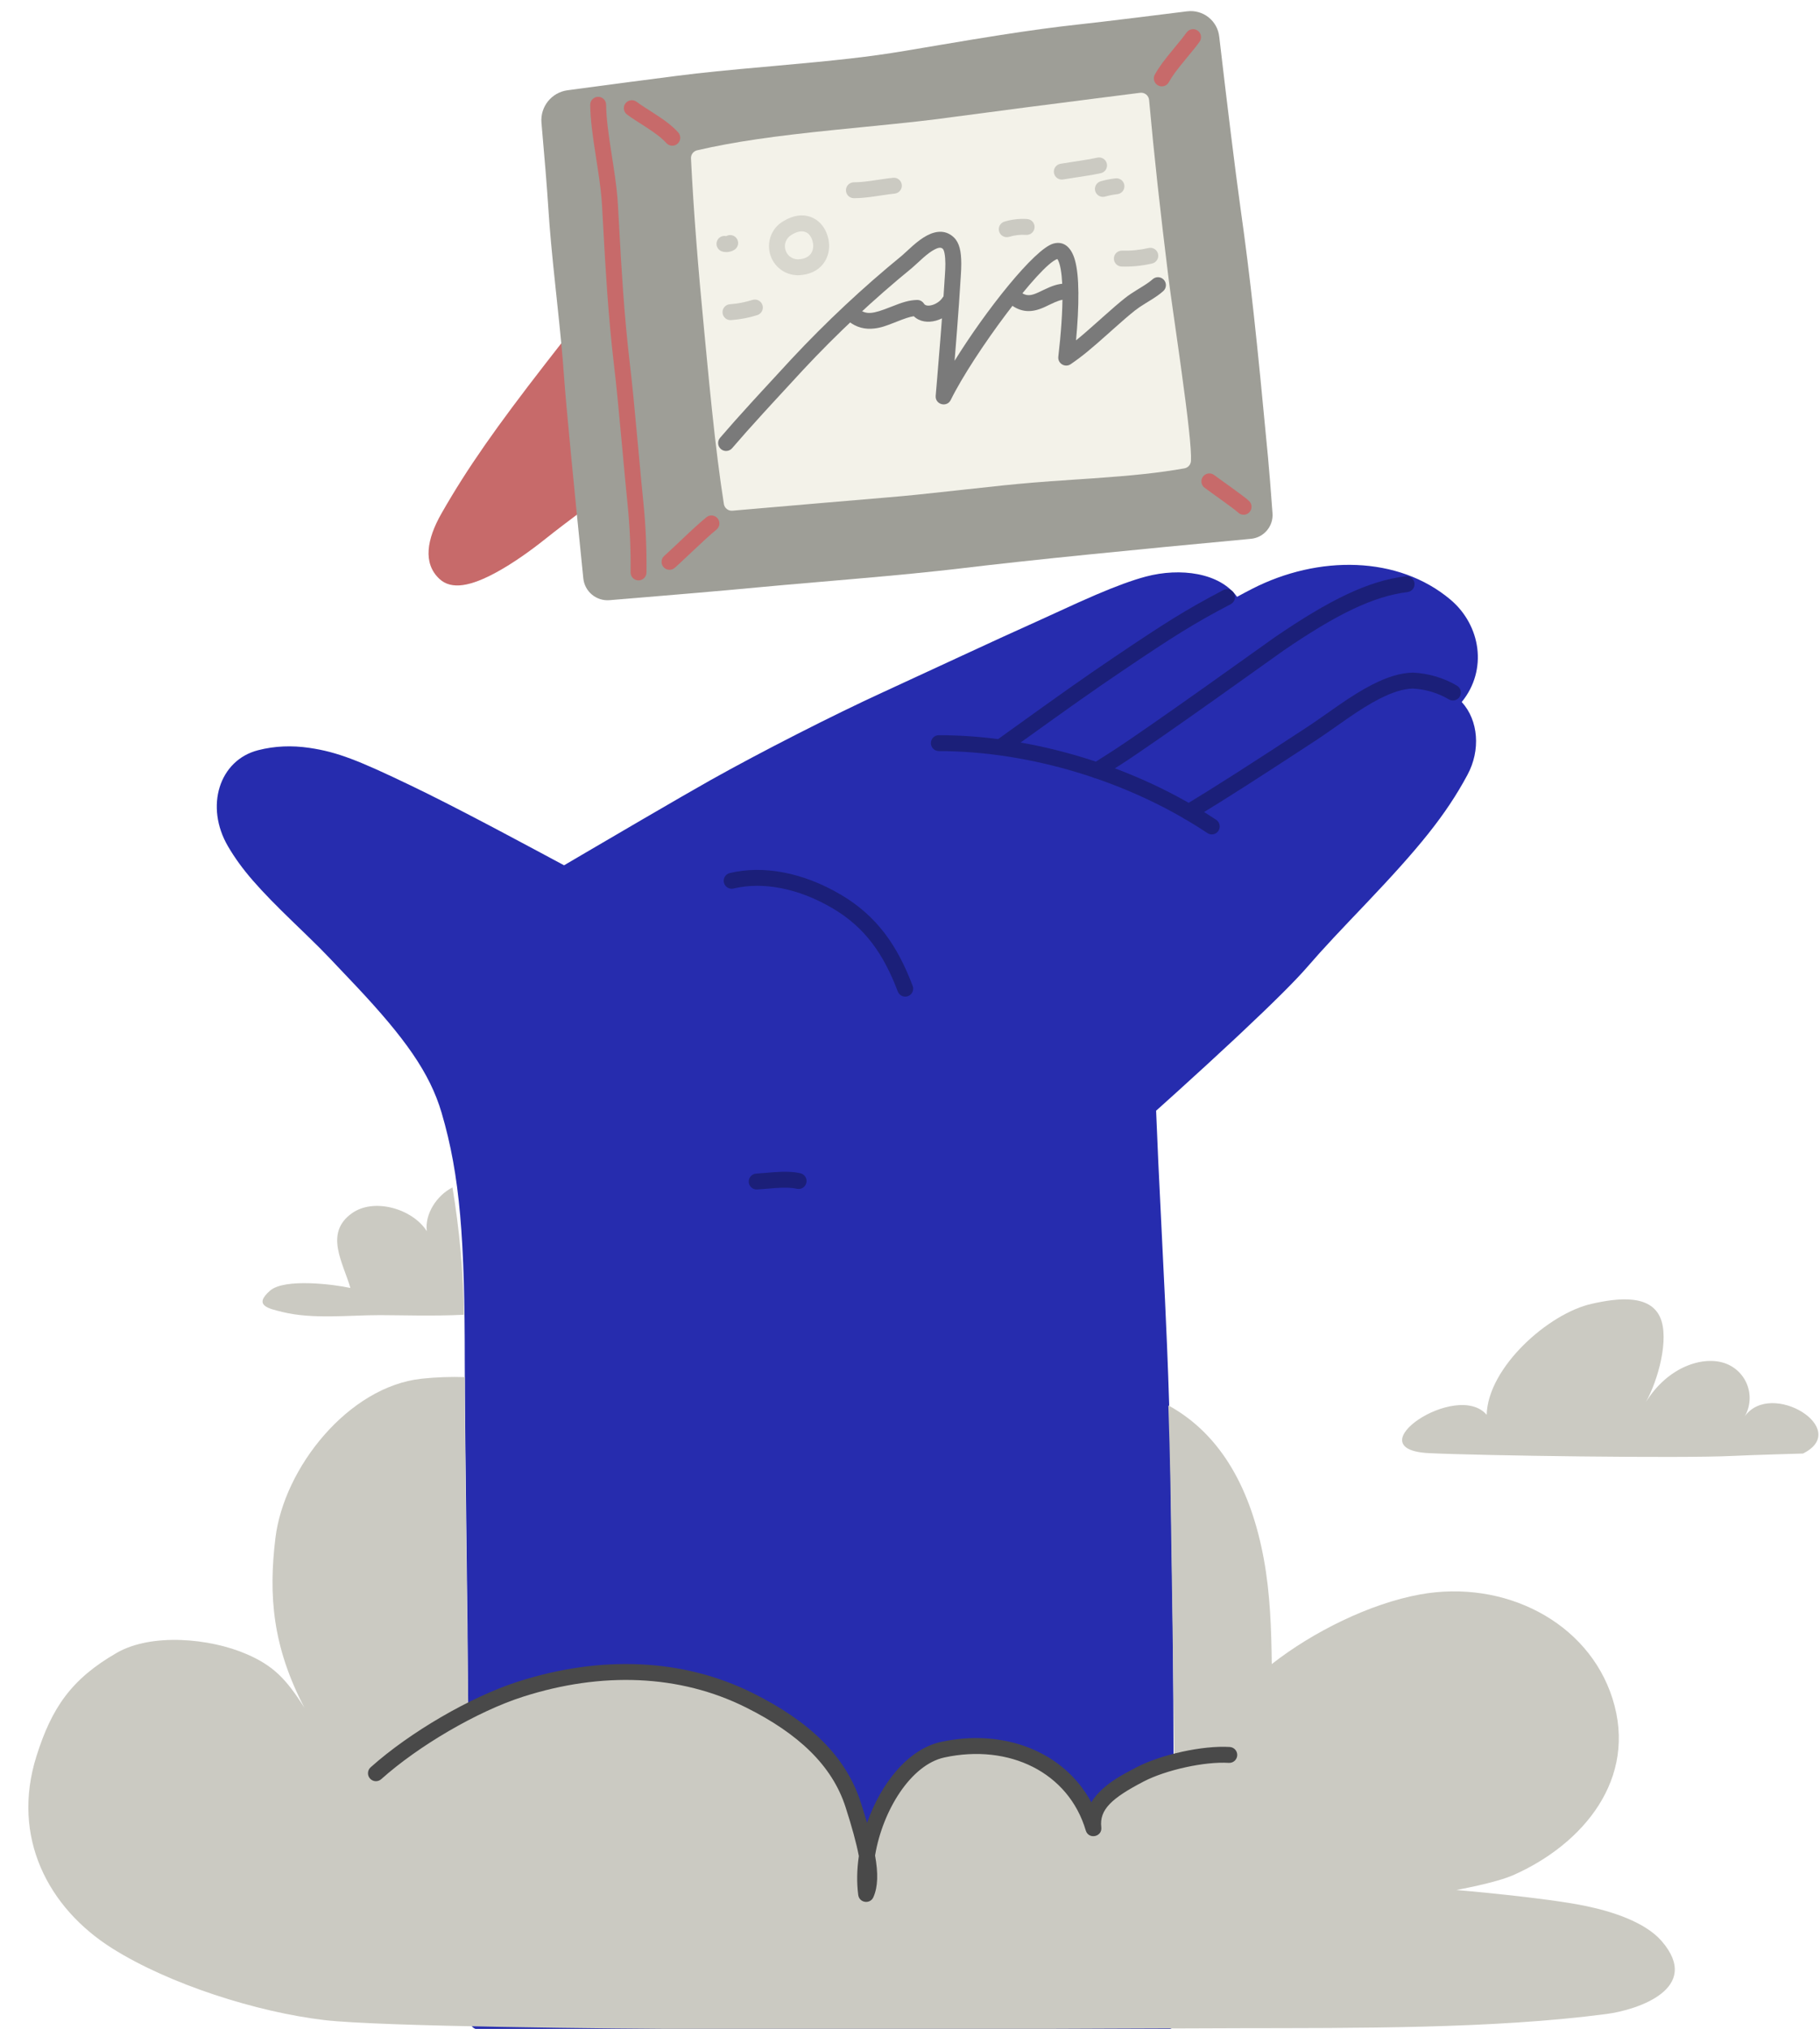
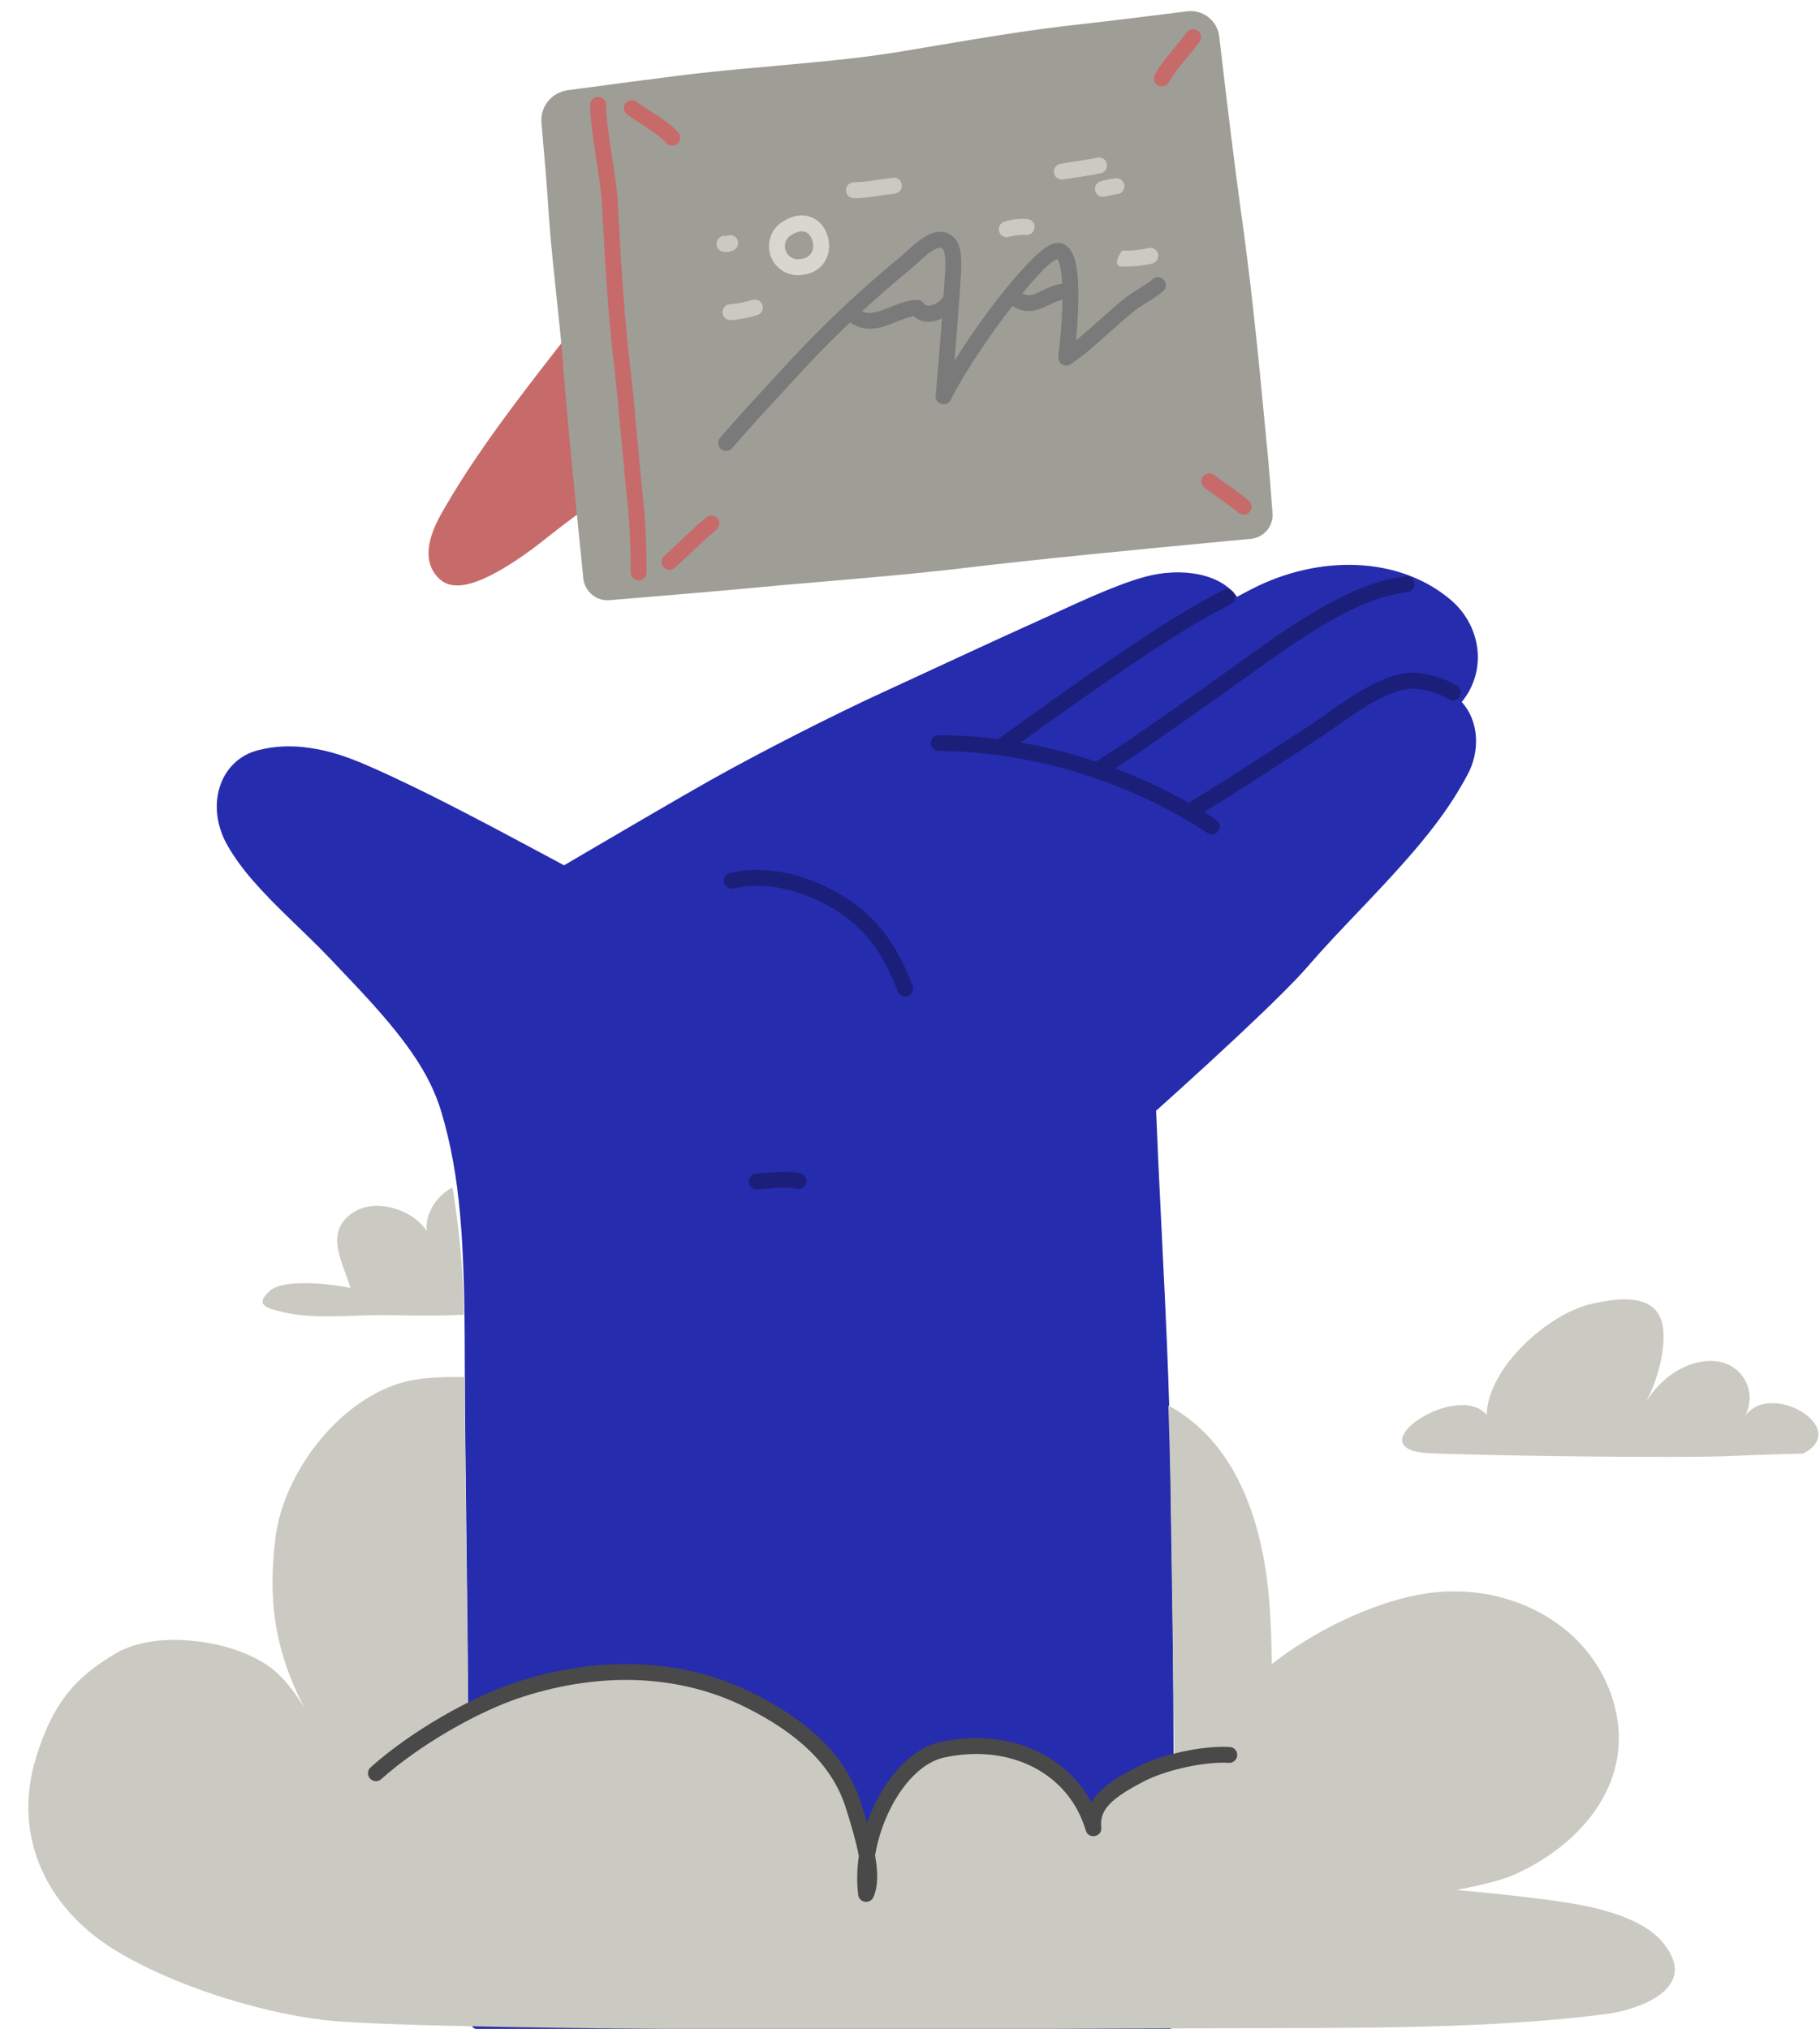
<svg xmlns="http://www.w3.org/2000/svg" viewBox="75 90 457.5 510" width="457.5px" height="510px">
  <g id="Master/Hands/Show" stroke="none" stroke-width="1" fill="none" fill-rule="evenodd">
    <g id="base" transform="translate(129, 231)" fill-rule="nonzero">
      <path d="M310.61,9.732 C297.519,-1.313 277.456,-1.539 260.739,7.02 C259.533,7.639 258.291,8.299 256.964,9.023 C252.6,2.952 242.682,1.643 234.058,3.927 C230.602,4.846 226.474,6.376 221.455,8.522 C220.067,9.115 218.616,9.753 217.041,10.461 C214.953,11.399 208.089,14.558 206.87,15.106 C201.21,17.646 195.468,20.278 187.218,24.099 C186.423,24.467 185.59,24.853 184.636,25.295 C172.811,30.777 172.367,30.982 168.006,32.982 C155.344,38.789 137.342,47.971 124.693,55.055 C121.154,57.044 115.204,60.479 107.51,64.962 L107.207,65.139 C102.726,67.75 97.945,70.548 93.176,73.346 C91.507,74.325 89.959,75.234 88.57,76.05 C88.269,76.227 88.044,76.36 87.794,76.507 C85.776,75.425 81.759,73.272 80.42,72.556 C76.965,70.707 74.09,69.175 71.311,67.705 C70.443,67.246 69.594,66.798 68.762,66.36 C60.965,62.257 54.556,58.989 49.255,56.447 C36.152,50.155 30.812,48.021 23.789,46.992 C19.33,46.338 15.085,46.502 10.895,47.572 C1.074,50.078 -2.541,61.743 3.314,71.741 C6.79,77.668 11.15,82.524 19.852,90.936 C19.913,90.995 22.437,93.431 23.157,94.129 C24.401,95.336 25.415,96.331 26.366,97.285 C27.287,98.209 28.129,99.073 28.918,99.905 C29.711,100.746 34.186,105.451 35.477,106.825 C47.712,119.843 54.035,128.63 57.002,138.695 C61.694,154.635 62.83,170.728 62.83,201.29 C62.83,209.553 63.033,229.33 63.382,257.135 C63.423,260.402 63.466,263.752 63.51,267.176 C63.659,278.685 63.818,340.519 63.978,352.022 C64.033,356.048 64.085,359.745 64.132,363.031 C64.148,364.181 64.162,365.198 64.175,366.071 C64.188,366.954 64.188,366.954 64.19,367.139 C64.206,368.232 65.097,369.11 66.19,369.11 L239.52,369.11 C240.636,369.11 241.536,368.197 241.52,367.081 C241.509,366.305 241.509,366.305 241.459,362.813 C241.41,359.418 241.356,355.635 241.297,351.561 C241.13,339.921 240.963,278.281 240.807,267.417 L240.803,267.108 C240.522,247.603 240.309,232.834 240.19,224.691 C240.051,216.24 239.777,207.383 239.365,197.377 C239.048,189.687 238.744,183.286 238.077,169.856 C237.275,153.721 236.944,146.711 236.615,138.195 C236.93,137.912 237.282,137.597 237.669,137.251 C239.065,135.998 240.622,134.596 242.298,133.079 C247.087,128.744 251.876,124.353 256.348,120.173 C256.89,119.667 257.425,119.166 257.952,118.67 C265.846,111.253 271.663,105.494 274.695,101.976 C276.638,99.72 278.761,97.371 281.285,94.666 C282.464,93.403 283.701,92.093 285.261,90.451 C285.93,89.747 288.628,86.916 289.305,86.203 C302.688,72.124 309.443,63.9 314.882,53.766 C318.205,47.607 317.675,40.093 313.44,35.459 C320.011,27.408 318.249,16.179 310.61,9.732 Z" id="Path" fill="#262cae" />
      <path d="M136.321,157.997 C137.072,157.955 137.619,157.911 139.07,157.784 C139.94,157.708 140.392,157.671 140.903,157.634 C143.251,157.467 144.895,157.506 146.316,157.822 C147.394,158.062 148.462,157.383 148.702,156.304 C148.942,155.226 148.263,154.158 147.184,153.918 C145.303,153.499 143.322,153.452 140.619,153.644 C140.08,153.683 139.612,153.722 138.721,153.8 C137.315,153.923 136.792,153.965 136.099,154.003 C134.996,154.064 134.152,155.008 134.213,156.111 C134.274,157.214 135.218,158.058 136.321,157.997 Z" id="Path" fill="#1b1f79" />
      <path d="M130.386,82.345 C137.662,80.6 146.614,82.178 155.401,87.381 C163.416,92.127 168.089,98.749 171.68,108.228 C172.071,109.261 173.226,109.782 174.258,109.39 C175.291,108.999 175.812,107.844 175.42,106.812 C171.537,96.56 166.358,89.22 157.439,83.939 C147.786,78.223 137.777,76.459 129.454,78.455 C128.38,78.713 127.718,79.792 127.975,80.866 C128.233,81.94 129.312,82.602 130.386,82.345 Z" id="Path" fill="#1b1f79" />
      <path d="M182,47.8 C205.1,47.8 230.213,55.526 249.499,68.403 C250.418,69.017 251.66,68.769 252.273,67.851 C252.887,66.932 252.639,65.69 251.721,65.077 C231.782,51.764 205.896,43.8 182,43.8 C180.895,43.8 180,44.695 180,45.8 C180,46.905 180.895,47.8 182,47.8 Z" id="Path" fill="#1b1f79" />
      <path d="M222.801,54.345 C224.521,53.269 226.245,52.169 227.979,51.041 C238.305,44.329 267.343,23.413 268.707,22.481 C282.029,13.385 291.192,8.891 299.825,7.825 C300.921,7.69 301.7,6.691 301.565,5.595 C301.43,4.499 300.431,3.72 299.335,3.855 C289.903,5.02 280.262,9.748 266.452,19.178 C265.014,20.16 236.028,41.039 225.799,47.688 C224.084,48.803 222.38,49.89 220.679,50.955 C219.743,51.541 219.459,52.775 220.045,53.711 C220.631,54.647 221.865,54.931 222.801,54.345 Z" id="Path" fill="#1b1f79" />
      <path d="M199.077,48.144 C199.983,47.494 200.822,46.89 202.259,45.857 C215.194,36.554 220.735,32.631 228.279,27.538 C241.235,18.791 246.171,15.7 255.38,10.86 C256.358,10.347 256.734,9.137 256.22,8.16 C255.707,7.182 254.497,6.806 253.52,7.32 C244.149,12.244 239.11,15.4 226.041,24.222 C218.453,29.345 212.89,33.283 199.923,42.61 C198.487,43.642 197.648,44.246 196.743,44.896 C195.846,45.54 195.641,46.79 196.286,47.687 C196.93,48.584 198.18,48.789 199.077,48.144 Z" id="Path" fill="#1b1f79" />
      <path d="M310.215,34.804 C311.167,35.364 312.393,35.046 312.954,34.095 C313.514,33.143 313.196,31.917 312.245,31.356 C308.901,29.389 305.129,28.265 301.254,28.082 L301.126,28.08 C298.023,28.133 294.667,29.187 290.916,31.106 C288.334,32.427 285.7,34.074 282.405,36.347 C282.303,36.417 276.362,40.601 274.916,41.545 C259.675,51.518 252.65,56.029 243.799,61.422 C242.856,61.997 242.557,63.227 243.132,64.171 C243.707,65.114 244.937,65.413 245.881,64.838 C254.779,59.416 261.83,54.888 277.105,44.894 C278.619,43.905 284.628,39.673 284.676,39.64 C287.84,37.457 290.342,35.893 292.738,34.667 C295.965,33.016 298.75,32.136 301.131,32.081 C304.334,32.242 307.451,33.176 310.215,34.804 Z" id="Path" fill="#1b1f79" />
    </g>
    <g id="Show/Wear" transform="scale(1 1)">
      <g id="Show/Wear/Cloud" stroke="none" stroke-width="1" fill="none" fill-rule="evenodd">
        <g id="clothing" transform="translate(82, 388)" fill-rule="nonzero">
          <path d="M64,31.79 C71.66,33.67 80.64,32.58 88.54,32.58 C93.54,32.58 102.06,32.88 109.64,32.48 C109.465,21.756 108.496,11.06 106.74,0.48 C102.8,2.48 99.74,7.14 100.29,11.48 C96.74,5.86 87.02,2.99 81.45,6.98 C74.45,11.98 79.23,19.36 81.08,25.75 C76.95,24.84 64.54,23.27 60.9,26.41 C56.59,30.17 60.51,30.93 64,31.79 Z" id="Path" fill="#cbcac2" />
          <path d="M391.84,181.15 C381.59,178.98 359.06,177.08 359.06,177.08 C359.06,177.08 368.95,175.32 373.47,173.31 C390.93,165.57 404.75,149.14 398.33,128.94 C392.23,109.72 371.18,98.94 349.96,102.79 C337.36,105.08 323.05,112.18 312.69,120.29 C312.57,111.4 312.31,102.71 310.69,93.89 C307.57,76.89 300.29,62.72 286.69,55.27 C286.917,61.77 287.09,68.25 287.21,74.71 C287.44,88.94 287.92,122.35 288.21,144.84 C285.223,145.59 282.324,146.653 279.56,148.01 C274.33,150.73 266.98,154.63 267.8,161.55 C262.9,145.09 246.21,138.29 229.93,141.81 C219.63,144.03 212.65,157.2 210.93,168.88 C210.077,164.395 208.914,159.974 207.45,155.65 C203.45,143.21 192.89,135.12 181.45,129.43 C163.35,120.37 142.88,120.49 123.8,126.61 C119.299,128.11 114.926,129.965 110.72,132.16 C110.33,102.88 109.84,63.91 109.84,51.31 L109.84,48.16 C106.212,48.043 102.58,48.176 98.97,48.56 C80.55,50.56 64.4,70.96 62.24,88.56 C60.46,103.15 61.52,115.92 69.52,131.27 C64.89,123.96 61.73,120.73 55.02,117.8 C45.81,113.8 31.16,112.43 22.38,117.45 C11,124 6,131.2 2.14,143.52 C-4.21,163.79 5.07,181.61 21.24,191.77 C35.63,200.82 57.6,207.77 74.47,209.77 C88.47,211.44 148.18,211.94 168.69,212.07 C210.18,212.33 263.03,211.92 304.53,211.82 C333.2,211.76 368.43,212.02 396.88,208.24 C404.51,207.24 421.07,201.88 410.66,189.88 C406.39,185 397.91,182.43 391.84,181.15 Z" id="Path" fill="#cbcac2" />
          <path d="M431.6,58 C433.008,55.529 433.202,52.548 432.127,49.915 C431.051,47.282 428.825,45.289 426.09,44.51 C420.42,42.89 411.5,45.91 406.09,55.51 C409.29,50.51 412.38,40.18 410.73,34.29 C408.68,27.01 399.54,28.29 393.17,29.72 C382.37,32.08 367.03,45.64 366.71,57.63 C359.17,48.87 333.37,66.35 352.2,67.27 C364.93,67.89 415.79,68.62 428.49,67.97 C433.27,67.73 446.22,67.37 446.22,67.37 C458.51,61.27 438.25,48.75 431.6,58 Z" id="Path" fill="#cbcac2" />
          <path d="M230.401,143.765 C246.669,140.248 261.611,147.512 265.932,162.117 C266.627,164.466 270.124,163.747 269.836,161.315 C269.309,156.865 272.477,153.974 280.533,149.784 C286.095,146.897 295.85,144.746 301.884,145.126 C302.987,145.195 303.937,144.358 304.006,143.256 C304.075,142.153 303.238,141.203 302.136,141.134 C295.363,140.707 284.887,143.018 278.689,146.235 C274.459,148.435 272.26,149.768 270.113,151.728 C268.971,152.77 268.036,153.873 267.331,155.042 C260.478,142.318 245.446,136.42 229.557,139.855 C221.302,141.634 214.445,150.252 210.956,160.2 C210.484,158.583 209.952,156.864 209.364,155.038 C205.597,143.322 196.297,134.606 182.354,127.641 C164.646,118.777 143.916,118.061 123.199,124.706 C111.222,128.554 95.99,137.455 86.167,146.239 C85.343,146.976 85.273,148.24 86.009,149.063 C86.746,149.887 88.01,149.957 88.833,149.221 C98.247,140.802 112.991,132.187 124.422,128.514 C144.193,122.172 163.85,122.852 180.565,131.218 C193.638,137.749 202.176,145.751 205.556,156.262 C207.105,161.077 208.25,165.183 208.89,168.546 C208.402,171.89 208.328,175.215 208.737,178.33 C209.001,180.337 211.737,180.728 212.551,178.875 C213.703,176.252 213.772,172.872 212.969,168.401 C214.866,157.058 221.973,145.581 230.401,143.765 Z" id="Path" fill="#494949" />
        </g>
      </g>
    </g>
    <g id="Show/Item" transform="scale(1 1)">
      <g id="Show/Item/Picture" stroke="none" stroke-width="1" fill="none" fill-rule="evenodd">
        <g id="items" transform="translate(182, 92)" fill-rule="nonzero">
          <path d="M42.651,73.255 C39.854,76.915 29.263,90.503 29.974,89.586 C17.91,105.145 10.501,115.617 4.012,127 C0.257,133.564 -0.746,139.581 3.454,143.51 C6.505,146.372 11.41,145.34 17.82,141.838 C21.937,139.588 26.284,136.516 30.339,133.272 C31.546,132.306 32.84,131.299 34.362,130.138 C35.609,129.186 39.995,125.879 40.157,125.756 C49.036,119.032 54.074,114.683 58.511,109.407 C58.763,109.107 58.922,108.739 58.967,108.349 C59.422,104.393 57.636,98.948 53.768,90.626 C53.305,89.629 52.81,88.586 52.236,87.392 C51.946,86.791 51.65,86.18 51.258,85.373 C51.016,84.875 51.016,84.875 50.777,84.382 C50.582,83.981 50.441,83.691 50.303,83.407 C49.55,81.852 49.022,80.748 48.54,79.713 C47.339,77.135 46.57,75.274 46.155,73.895 C45.686,72.331 43.642,71.959 42.651,73.255 Z" id="Path" fill="#c76a6a" />
          <path d="M207.436,133.441 C177.919,136.198 151.652,138.802 134.934,140.826 C127.071,141.755 119.034,142.538 107.69,143.526 C105.486,143.718 104.367,143.814 99.54,144.228 C91.8,144.892 87.84,145.239 83.332,145.661 C79.67,146.014 74.804,146.45 68.86,146.962 C68.073,147.03 67.269,147.098 66.447,147.169 C62.967,147.466 59.317,147.773 55.111,148.124 C53.148,148.288 47.187,148.783 46.226,148.863 C42.901,149.139 39.967,146.701 39.63,143.383 C37.257,120.076 35.296,99.963 34.745,92.182 C34.35,86.655 33.918,82.228 32.869,72.37 C32.77,71.441 32.726,71.025 32.672,70.512 C31.705,61.405 31.214,56.177 30.844,50.435 C30.529,45.428 29.836,36.965 29.107,28.834 C28.775,24.806 31.658,21.224 35.664,20.688 C47.214,19.138 56.737,17.878 63.228,17.056 C69.764,16.227 75.025,15.708 86.845,14.652 L87.702,14.576 C103.665,13.15 111.389,12.304 120.41,10.797 C121.709,10.58 123.06,10.353 124.759,10.066 C125.462,9.947 128.385,9.453 129.141,9.325 C135.771,8.205 139.962,7.513 144.334,6.831 C151.758,5.671 158.187,4.791 164.253,4.132 C167.509,3.776 172.077,3.236 177.783,2.538 C178.356,2.468 178.356,2.468 178.927,2.397 C182.679,1.937 185.546,1.58 191.408,0.846 C193.317,0.604 195.243,1.134 196.758,2.319 C198.273,3.505 199.252,5.246 199.477,7.158 C201.439,23.977 203.503,40.862 204.831,50.342 C207.365,68.368 208.903,82.771 211.751,113.018 C212.04,116.017 212.449,121.196 212.874,126.998 C213.131,130.274 210.703,133.148 207.436,133.441 Z" id="Path" fill="#9e9e97" />
          <path d="M41.361,24.385 C41.447,28.172 41.821,31.19 42.909,38.144 C43.071,39.177 43.15,39.685 43.242,40.283 C43.885,44.486 44.224,47.322 44.362,50.128 C44.41,51.014 44.41,51.014 44.457,51.889 C44.957,61.145 45.235,65.87 45.627,71.313 C46.093,77.793 46.624,83.621 47.284,89.262 C47.99,95.287 48.456,100.061 49.453,110.998 C50.063,117.688 50.349,120.744 50.73,124.502 C51.321,130.271 51.581,136.068 51.51,141.865 C51.497,142.97 52.381,143.876 53.485,143.89 C54.59,143.903 55.496,143.019 55.51,141.915 C55.583,135.965 55.316,130.016 54.71,124.096 C54.33,120.359 54.045,117.312 53.436,110.635 C52.436,99.663 51.968,94.867 51.256,88.797 C50.605,83.221 50.079,77.451 49.616,71.026 C49.227,65.614 48.95,60.907 48.452,51.673 L48.357,49.922 C48.211,46.957 47.858,44.005 47.196,39.678 C47.103,39.074 47.024,38.563 46.861,37.526 C45.801,30.75 45.44,27.843 45.359,24.295 C45.334,23.19 44.419,22.315 43.315,22.34 C42.21,22.366 41.335,23.281 41.361,24.385 Z" id="Path" fill="#c76a6a" />
-           <path d="M66.693,37.831 C67.377,51.378 68.434,64.804 70.089,81.922 C71.305,94.626 71.415,95.758 71.952,100.865 C72.924,110.117 73.877,117.767 74.964,124.69 C75.127,125.728 76.066,126.463 77.113,126.373 L77.607,126.33 C78.167,126.281 78.167,126.281 79.006,126.208 C80.514,126.078 82.195,125.933 84.007,125.776 C89.186,125.328 94.38,124.881 99.25,124.463 L99.631,124.431 C106.454,123.846 112.043,123.371 115.966,123.043 C120.86,122.642 125.322,122.184 133.3,121.3 C133.973,121.226 133.973,121.226 134.646,121.151 C143.719,120.145 147.705,119.73 152.677,119.313 C155.594,119.069 158.035,118.895 163.255,118.546 C165.638,118.387 166.524,118.327 167.765,118.241 C177.734,117.548 184.257,116.878 190.729,115.729 C191.645,115.567 192.328,114.795 192.377,113.867 C192.532,110.968 191.637,103.099 189.821,89.979 C189.701,89.108 189.576,88.211 189.445,87.277 C189.198,85.518 188.944,83.724 188.621,81.453 C188.586,81.211 188.012,77.182 187.858,76.095 C187.29,72.101 186.963,69.728 186.755,68.062 C184.702,51.506 183.087,36.841 181.852,23.131 C181.75,22.003 180.733,21.184 179.61,21.326 L178.987,21.404 C178.282,21.493 177.889,21.543 177.226,21.627 C175.33,21.867 173.217,22.135 170.942,22.424 C164.442,23.251 157.941,24.083 151.874,24.868 C151.326,24.939 151.326,24.939 150.778,25.01 C143.662,25.931 137.684,26.718 133.181,27.328 C127.148,28.177 121.731,28.771 110.725,29.861 C105.725,30.356 104.924,30.436 102.792,30.654 C87.567,32.21 77.623,33.61 68.239,35.781 C67.295,36 66.644,36.863 66.693,37.831 Z" id="Path" fill="#f3f2e9" />
          <path d="M159.333,64.365 C159.802,65.953 160.049,68.431 160.078,71.583 C160.121,76.398 159.69,81.995 159.033,87.66 C158.836,89.362 160.731,90.508 162.147,89.542 C165.033,87.574 167.338,85.65 171.828,81.634 C172.354,81.163 172.623,80.923 172.879,80.694 C175.271,78.558 176.753,77.278 178.327,76.024 C179.008,75.484 179.746,74.989 180.901,74.275 C181.095,74.155 181.772,73.739 181.791,73.728 C183.506,72.673 184.458,72.021 185.41,71.174 C186.235,70.44 186.308,69.175 185.574,68.35 C184.84,67.525 183.575,67.452 182.75,68.186 C182.025,68.832 181.219,69.383 179.695,70.321 C179.681,70.33 178.999,70.748 178.799,70.872 C177.521,71.661 176.673,72.23 175.837,72.893 C174.186,74.209 172.659,75.528 170.215,77.711 C169.957,77.941 169.687,78.182 169.161,78.653 C166.766,80.795 165.02,82.317 163.486,83.558 C163.88,79.335 164.111,75.247 164.077,71.547 C164.046,68.054 163.766,65.255 163.169,63.232 C162.291,60.259 160.5,58.509 157.836,59.217 C153.097,60.477 140.776,76.061 132.958,88.692 C133.099,86.956 133.239,85.223 133.373,83.52 C133.437,82.716 133.499,81.927 133.558,81.155 C133.941,76.22 134.229,72.152 134.397,69.245 C134.406,69.04 134.42,68.818 134.443,68.494 C134.449,68.399 134.496,67.743 134.511,67.533 C134.6,66.244 134.644,65.264 134.641,64.268 C134.632,61.213 134.185,59.049 132.795,57.697 C130.916,55.878 128.535,55.89 126.075,57.168 C124.911,57.773 123.756,58.629 122.438,59.784 C121.905,60.253 120.044,61.985 119.725,62.249 C109.902,70.275 100.622,78.963 91.958,88.245 C90.525,89.807 85.201,95.571 84.121,96.745 C83.309,97.628 82.56,98.446 81.844,99.231 C78.766,102.605 76.244,105.438 74,108.06 C73.282,108.899 73.38,110.162 74.22,110.88 C75.059,111.598 76.322,111.5 77.04,110.66 C79.252,108.075 81.747,105.272 84.799,101.927 C85.511,101.145 86.257,100.332 87.066,99.452 C88.14,98.283 93.467,92.517 94.894,90.962 C103.423,81.823 112.572,73.259 122.265,65.339 C122.703,64.977 124.624,63.188 125.077,62.791 C126.173,61.829 127.097,61.145 127.919,60.718 C129.009,60.152 129.577,60.149 130.009,60.567 C130.352,60.901 130.635,62.27 130.641,64.281 C130.644,65.16 130.604,66.056 130.52,67.257 C130.506,67.461 130.459,68.114 130.452,68.215 C130.428,68.568 130.412,68.818 130.402,69.039 C130.238,71.89 129.951,75.935 129.57,80.847 C129.511,81.616 129.449,82.403 129.386,83.205 C129.128,86.468 128.852,89.844 128.576,93.139 C128.479,94.293 128.389,95.353 128.309,96.298 C128.28,96.628 128.264,96.823 128.234,97.171 L128.207,97.478 C128.017,99.682 131.017,100.518 131.994,98.533 C137.685,86.972 154.399,64.507 158.78,63.108 C158.947,63.317 159.149,63.742 159.333,64.365 Z" id="Path" fill="#7a7a7a" />
          <path d="M133.32,74.939 C133.911,74.006 133.633,72.77 132.699,72.18 C131.766,71.589 130.53,71.867 129.94,72.801 C128.814,74.581 125.932,75.419 125.272,74.35 C124.896,73.74 124.222,73.378 123.505,73.401 C121.511,73.465 119.978,73.929 116.887,75.161 C112.331,76.976 110.752,77.161 108.803,75.635 C107.933,74.954 106.676,75.107 105.995,75.977 C105.314,76.847 105.467,78.104 106.337,78.785 C108.284,80.309 110.415,80.847 112.762,80.574 C114.393,80.383 115.551,79.999 118.367,78.877 C120.419,78.059 121.623,77.65 122.696,77.485 C125.643,80.325 131.086,78.471 133.32,74.939 Z" id="Path" fill="#7a7a7a" />
          <path d="M146.297,73.958 C149.137,76.432 151.802,76.726 154.907,75.474 C155.479,75.243 155.633,75.171 156.958,74.53 C158.792,73.644 159.769,73.309 160.92,73.269 C162.024,73.23 162.887,72.304 162.849,71.2 C162.81,70.096 161.884,69.233 160.78,69.271 C158.919,69.336 157.521,69.816 155.218,70.929 C154,71.517 153.861,71.583 153.41,71.764 C151.628,72.483 150.558,72.365 148.923,70.942 C148.09,70.216 146.827,70.304 146.102,71.137 C145.376,71.97 145.464,73.233 146.297,73.958 Z" id="Path" fill="#7a7a7a" />
          <path d="M101.033,57.295 C99.59,52.588 94.845,50.542 89.954,53.581 C86.935,55.268 85.536,58.982 86.721,62.329 C87.899,65.659 91.293,67.662 94.773,67.09 C99.988,66.459 102.429,61.846 101.033,57.295 Z M94.261,63.123 L94.151,63.139 C92.572,63.411 91.026,62.505 90.491,60.995 C89.957,59.484 90.588,57.808 91.986,57.025 C94.642,55.378 96.508,56.183 97.209,58.468 C97.923,60.794 96.842,62.825 94.261,63.123 Z" id="Path" fill="#d8d7ce" />
          <path d="M146.65,57.534 C148.037,57.114 149.489,56.948 150.936,57.045 C152.038,57.12 152.991,56.286 153.065,55.184 C153.14,54.082 152.306,53.129 151.204,53.055 C149.276,52.925 147.34,53.145 145.49,53.706 C144.433,54.026 143.836,55.143 144.156,56.2 C144.476,57.257 145.593,57.854 146.65,57.534 Z" id="Path" fill="#cbcac2" />
          <path d="M160.252,43.111 C161.086,42.966 161.892,42.84 163.306,42.629 C164.04,42.52 164.405,42.465 164.782,42.408 C166.888,42.089 168.326,41.84 169.712,41.533 C170.791,41.294 171.472,40.226 171.233,39.148 C170.994,38.069 169.926,37.388 168.848,37.627 C167.57,37.91 166.206,38.147 164.183,38.453 C163.81,38.51 163.45,38.564 162.715,38.673 C161.272,38.888 160.442,39.018 159.568,39.169 C158.48,39.358 157.751,40.393 157.939,41.482 C158.128,42.57 159.163,43.299 160.252,43.111 Z" id="Path" fill="#cbcac2" />
          <path d="M170.787,47.414 C171.797,47.127 172.828,46.924 173.872,46.808 C174.97,46.685 175.76,45.696 175.638,44.598 C175.515,43.5 174.526,42.71 173.428,42.832 C172.165,42.973 170.916,43.219 169.693,43.566 C168.631,43.868 168.014,44.974 168.316,46.037 C168.618,47.099 169.724,47.716 170.787,47.414 Z" id="Path" fill="#cbcac2" />
          <path d="M107.65,47.82 C109.013,47.82 110.454,47.695 112.273,47.449 C112.827,47.374 113.343,47.299 114.197,47.17 C116.292,46.856 116.954,46.764 117.897,46.67 C118.996,46.561 119.799,45.582 119.69,44.483 C119.581,43.384 118.602,42.581 117.503,42.69 C116.466,42.792 115.773,42.889 113.604,43.215 C112.767,43.34 112.266,43.413 111.736,43.485 C110.08,43.709 108.801,43.82 107.65,43.82 C106.545,43.82 105.65,44.715 105.65,45.82 C105.65,46.925 106.545,47.82 107.65,47.82 Z" id="Path" fill="#cbcac2" />
          <path d="M76.762,78.465 C79.003,78.306 81.219,77.883 83.362,77.207 C84.415,76.875 85,75.752 84.667,74.698 C84.335,73.645 83.212,73.06 82.158,73.393 C80.314,73.975 78.407,74.338 76.478,74.475 C75.376,74.553 74.547,75.51 74.625,76.612 C74.703,77.714 75.66,78.543 76.762,78.465 Z" id="Path" fill="#cbcac2" />
          <path d="M73.183,58.764 C72.887,59.828 73.51,60.931 74.574,61.227 C75.605,61.514 76.708,61.353 77.614,60.783 C78.549,60.196 78.831,58.961 78.243,58.026 C77.671,57.116 76.486,56.824 75.561,57.352 C74.524,57.111 73.471,57.728 73.183,58.764 Z" id="Path" fill="#cbcac2" />
-           <path d="M174.939,64.999 C177.519,65.078 180.098,64.822 182.612,64.238 C183.688,63.988 184.358,62.914 184.108,61.838 C183.858,60.762 182.784,60.092 181.708,60.342 C179.53,60.847 177.296,61.069 175.061,61.001 C173.957,60.967 173.035,61.835 173.001,62.939 C172.967,64.043 173.835,64.965 174.939,64.999 Z" id="Path" fill="#cbcac2" />
+           <path d="M174.939,64.999 C177.519,65.078 180.098,64.822 182.612,64.238 C183.688,63.988 184.358,62.914 184.108,61.838 C183.858,60.762 182.784,60.092 181.708,60.342 C179.53,60.847 177.296,61.069 175.061,61.001 C172.967,64.043 173.835,64.965 174.939,64.999 Z" id="Path" fill="#cbcac2" />
          <path d="M70.564,128.03 C68.7,129.575 67.213,130.937 64.121,133.868 L63.96,134.021 C62.001,135.878 61.084,136.735 59.963,137.742 C59.142,138.48 59.074,139.745 59.812,140.567 C60.55,141.388 61.815,141.456 62.637,140.718 C63.793,139.679 64.727,138.806 66.712,136.923 L66.873,136.771 C69.901,133.9 71.343,132.579 73.116,131.11 C73.967,130.405 74.085,129.144 73.38,128.294 C72.675,127.443 71.414,127.325 70.564,128.03 Z" id="Path" fill="#c76a6a" />
          <path d="M63.477,31.281 C61.954,29.614 60.197,28.288 57.238,26.382 C57.081,26.281 55.489,25.263 55.038,24.97 C54.217,24.436 53.577,24 53.005,23.579 C52.116,22.924 50.864,23.115 50.209,24.005 C49.554,24.894 49.745,26.146 50.635,26.801 C51.278,27.274 51.977,27.75 52.857,28.323 C53.324,28.627 54.927,29.651 55.072,29.745 C57.757,31.474 59.298,32.637 60.523,33.979 C61.268,34.794 62.533,34.852 63.349,34.107 C64.164,33.362 64.222,32.097 63.477,31.281 Z" id="Path" fill="#c76a6a" />
          <path d="M186.797,18.683 C187.716,17.035 188.822,15.564 191.135,12.771 C193.139,10.351 193.682,9.677 194.532,8.501 C195.178,7.605 194.976,6.355 194.081,5.708 C193.185,5.062 191.935,5.264 191.288,6.159 C190.512,7.234 189.993,7.879 188.054,10.22 C185.587,13.199 184.379,14.804 183.303,16.737 C182.765,17.702 183.112,18.92 184.077,19.457 C185.042,19.995 186.26,19.648 186.797,18.683 Z" id="Path" fill="#c76a6a" />
          <path d="M195.789,120.591 C196.138,120.857 196.673,121.247 197.557,121.883 C197.64,121.943 199.467,123.254 200.03,123.66 L200.192,123.776 C202.439,125.399 203.851,126.463 204.203,126.811 C204.987,127.588 206.254,127.582 207.031,126.797 C207.808,126.013 207.802,124.746 207.017,123.969 C206.442,123.399 205.054,122.353 202.533,120.533 L202.369,120.415 C201.802,120.006 199.972,118.693 199.893,118.636 C199.039,118.022 198.521,117.644 198.211,117.409 C197.333,116.74 196.078,116.91 195.409,117.789 C194.74,118.667 194.91,119.922 195.789,120.591 Z" id="Path" fill="#c76a6a" />
        </g>
      </g>
    </g>
  </g>
</svg>